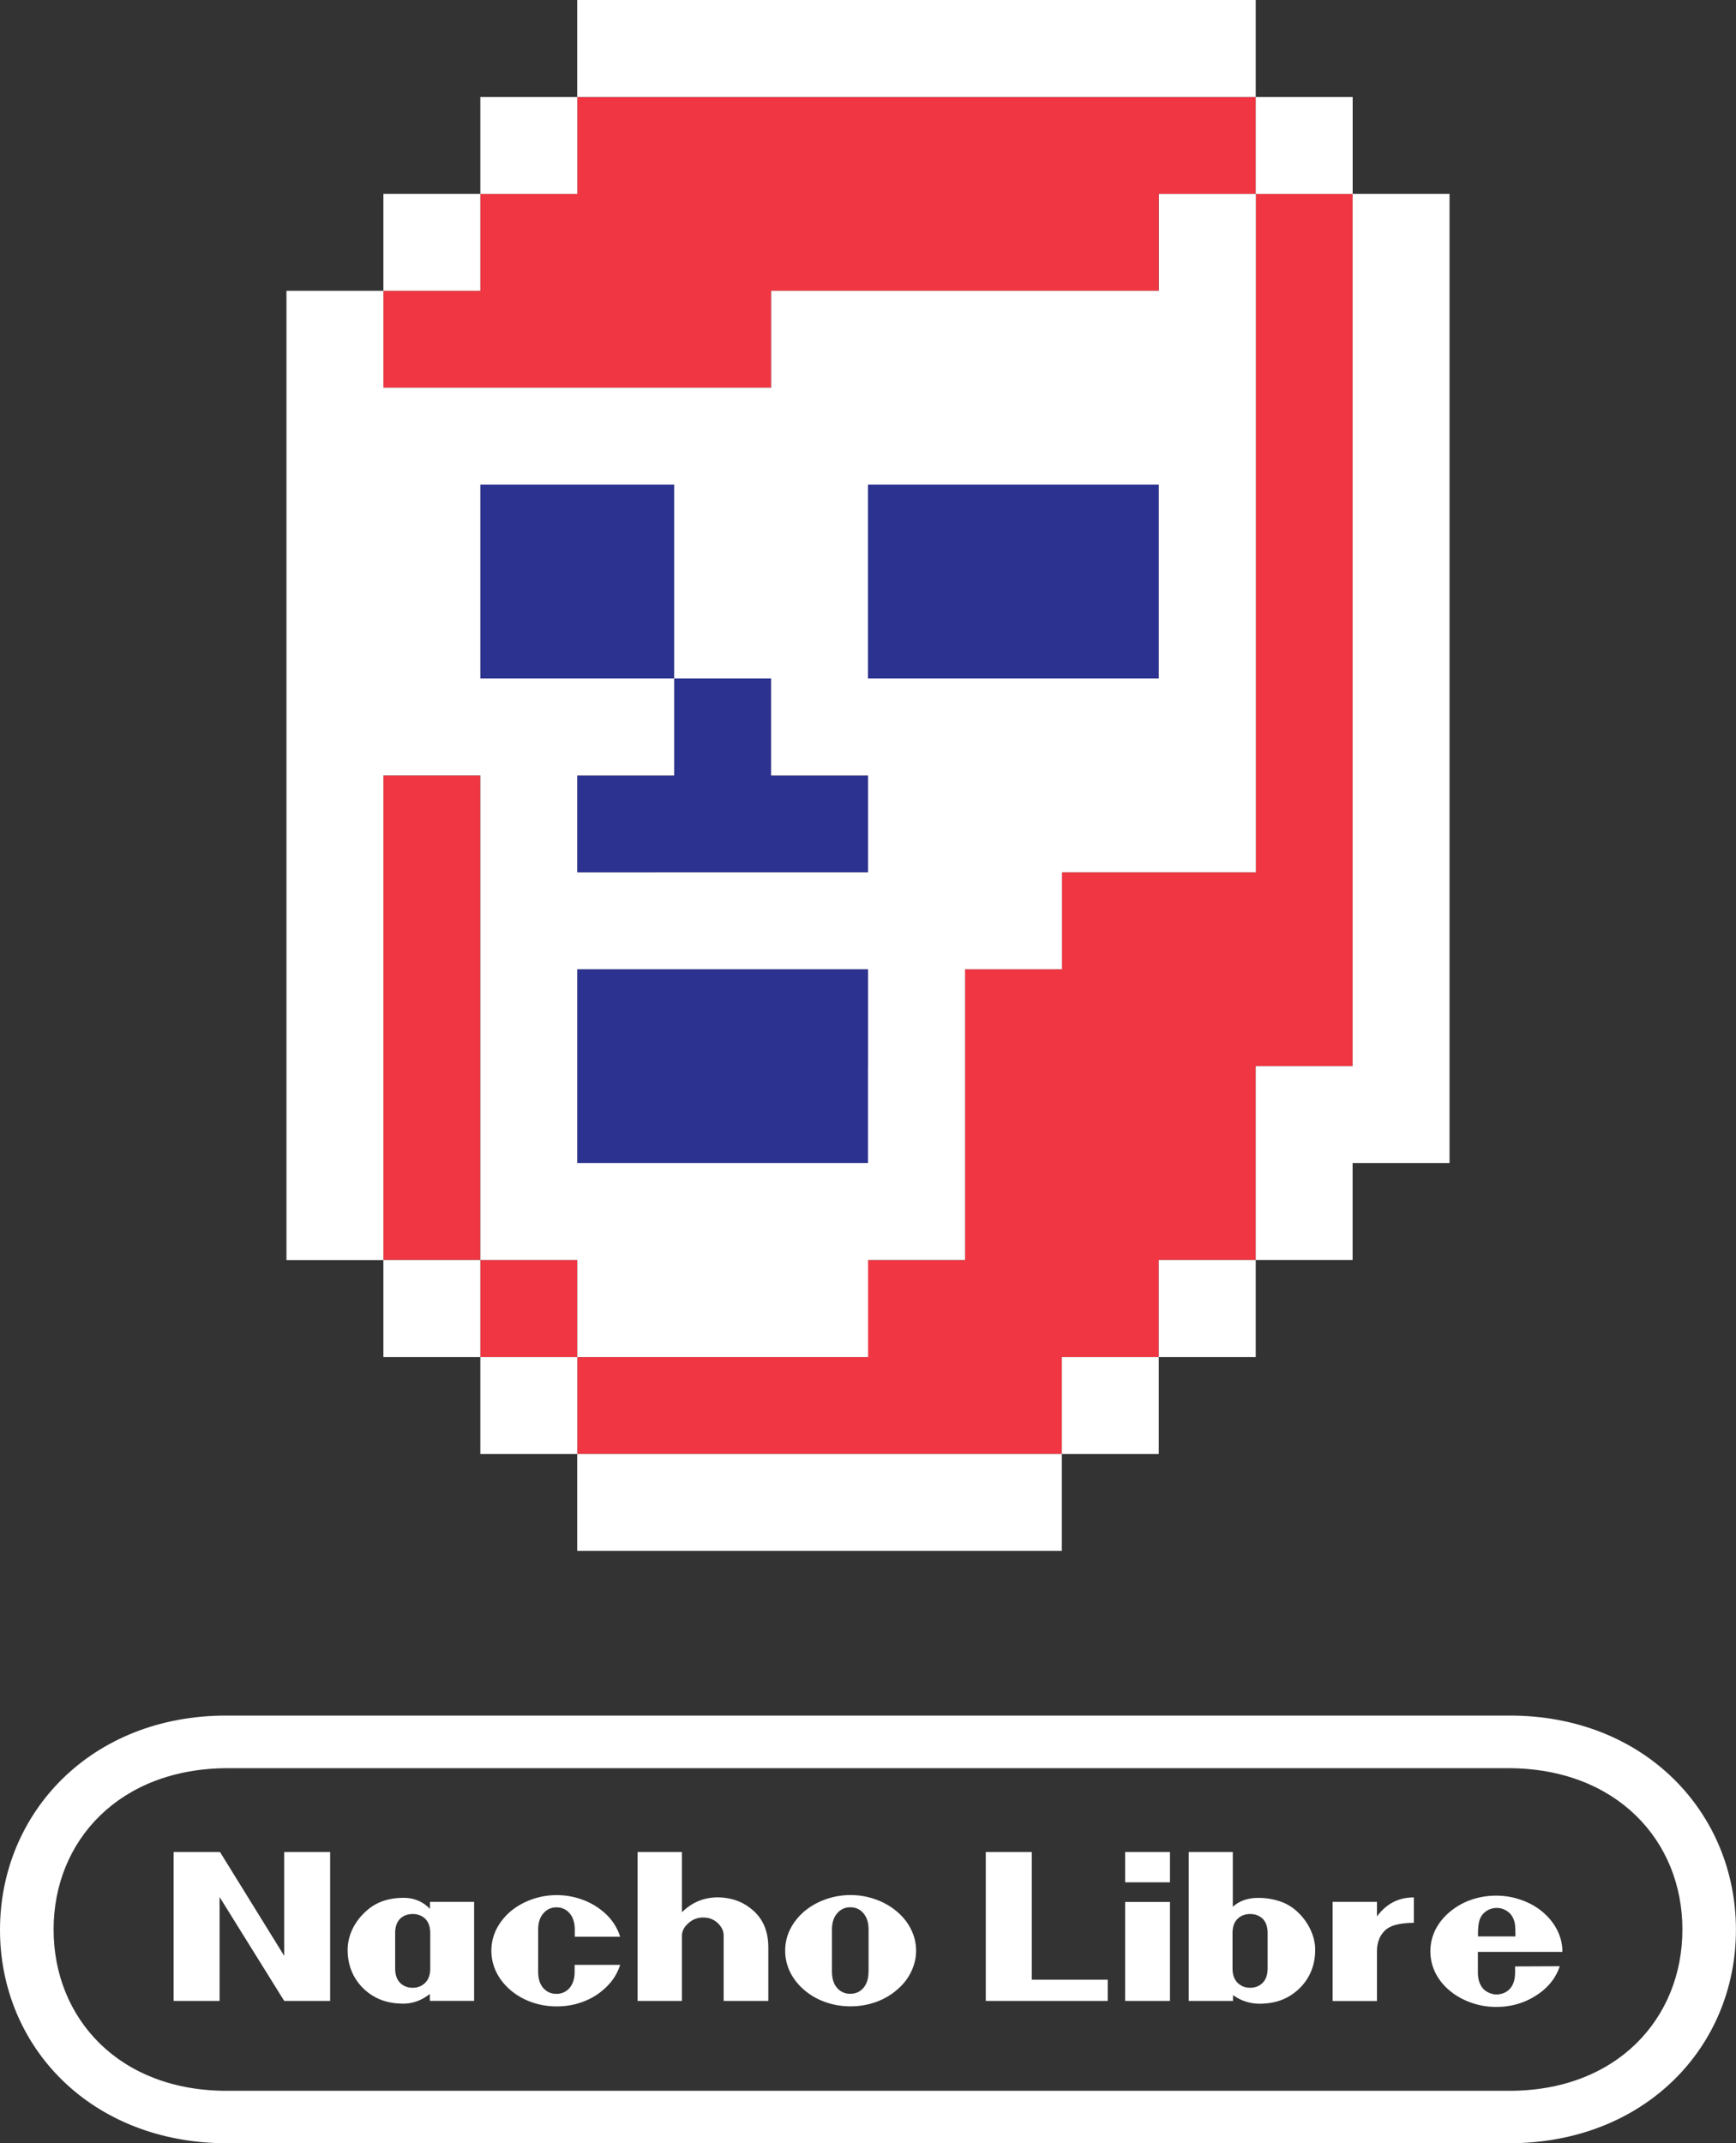
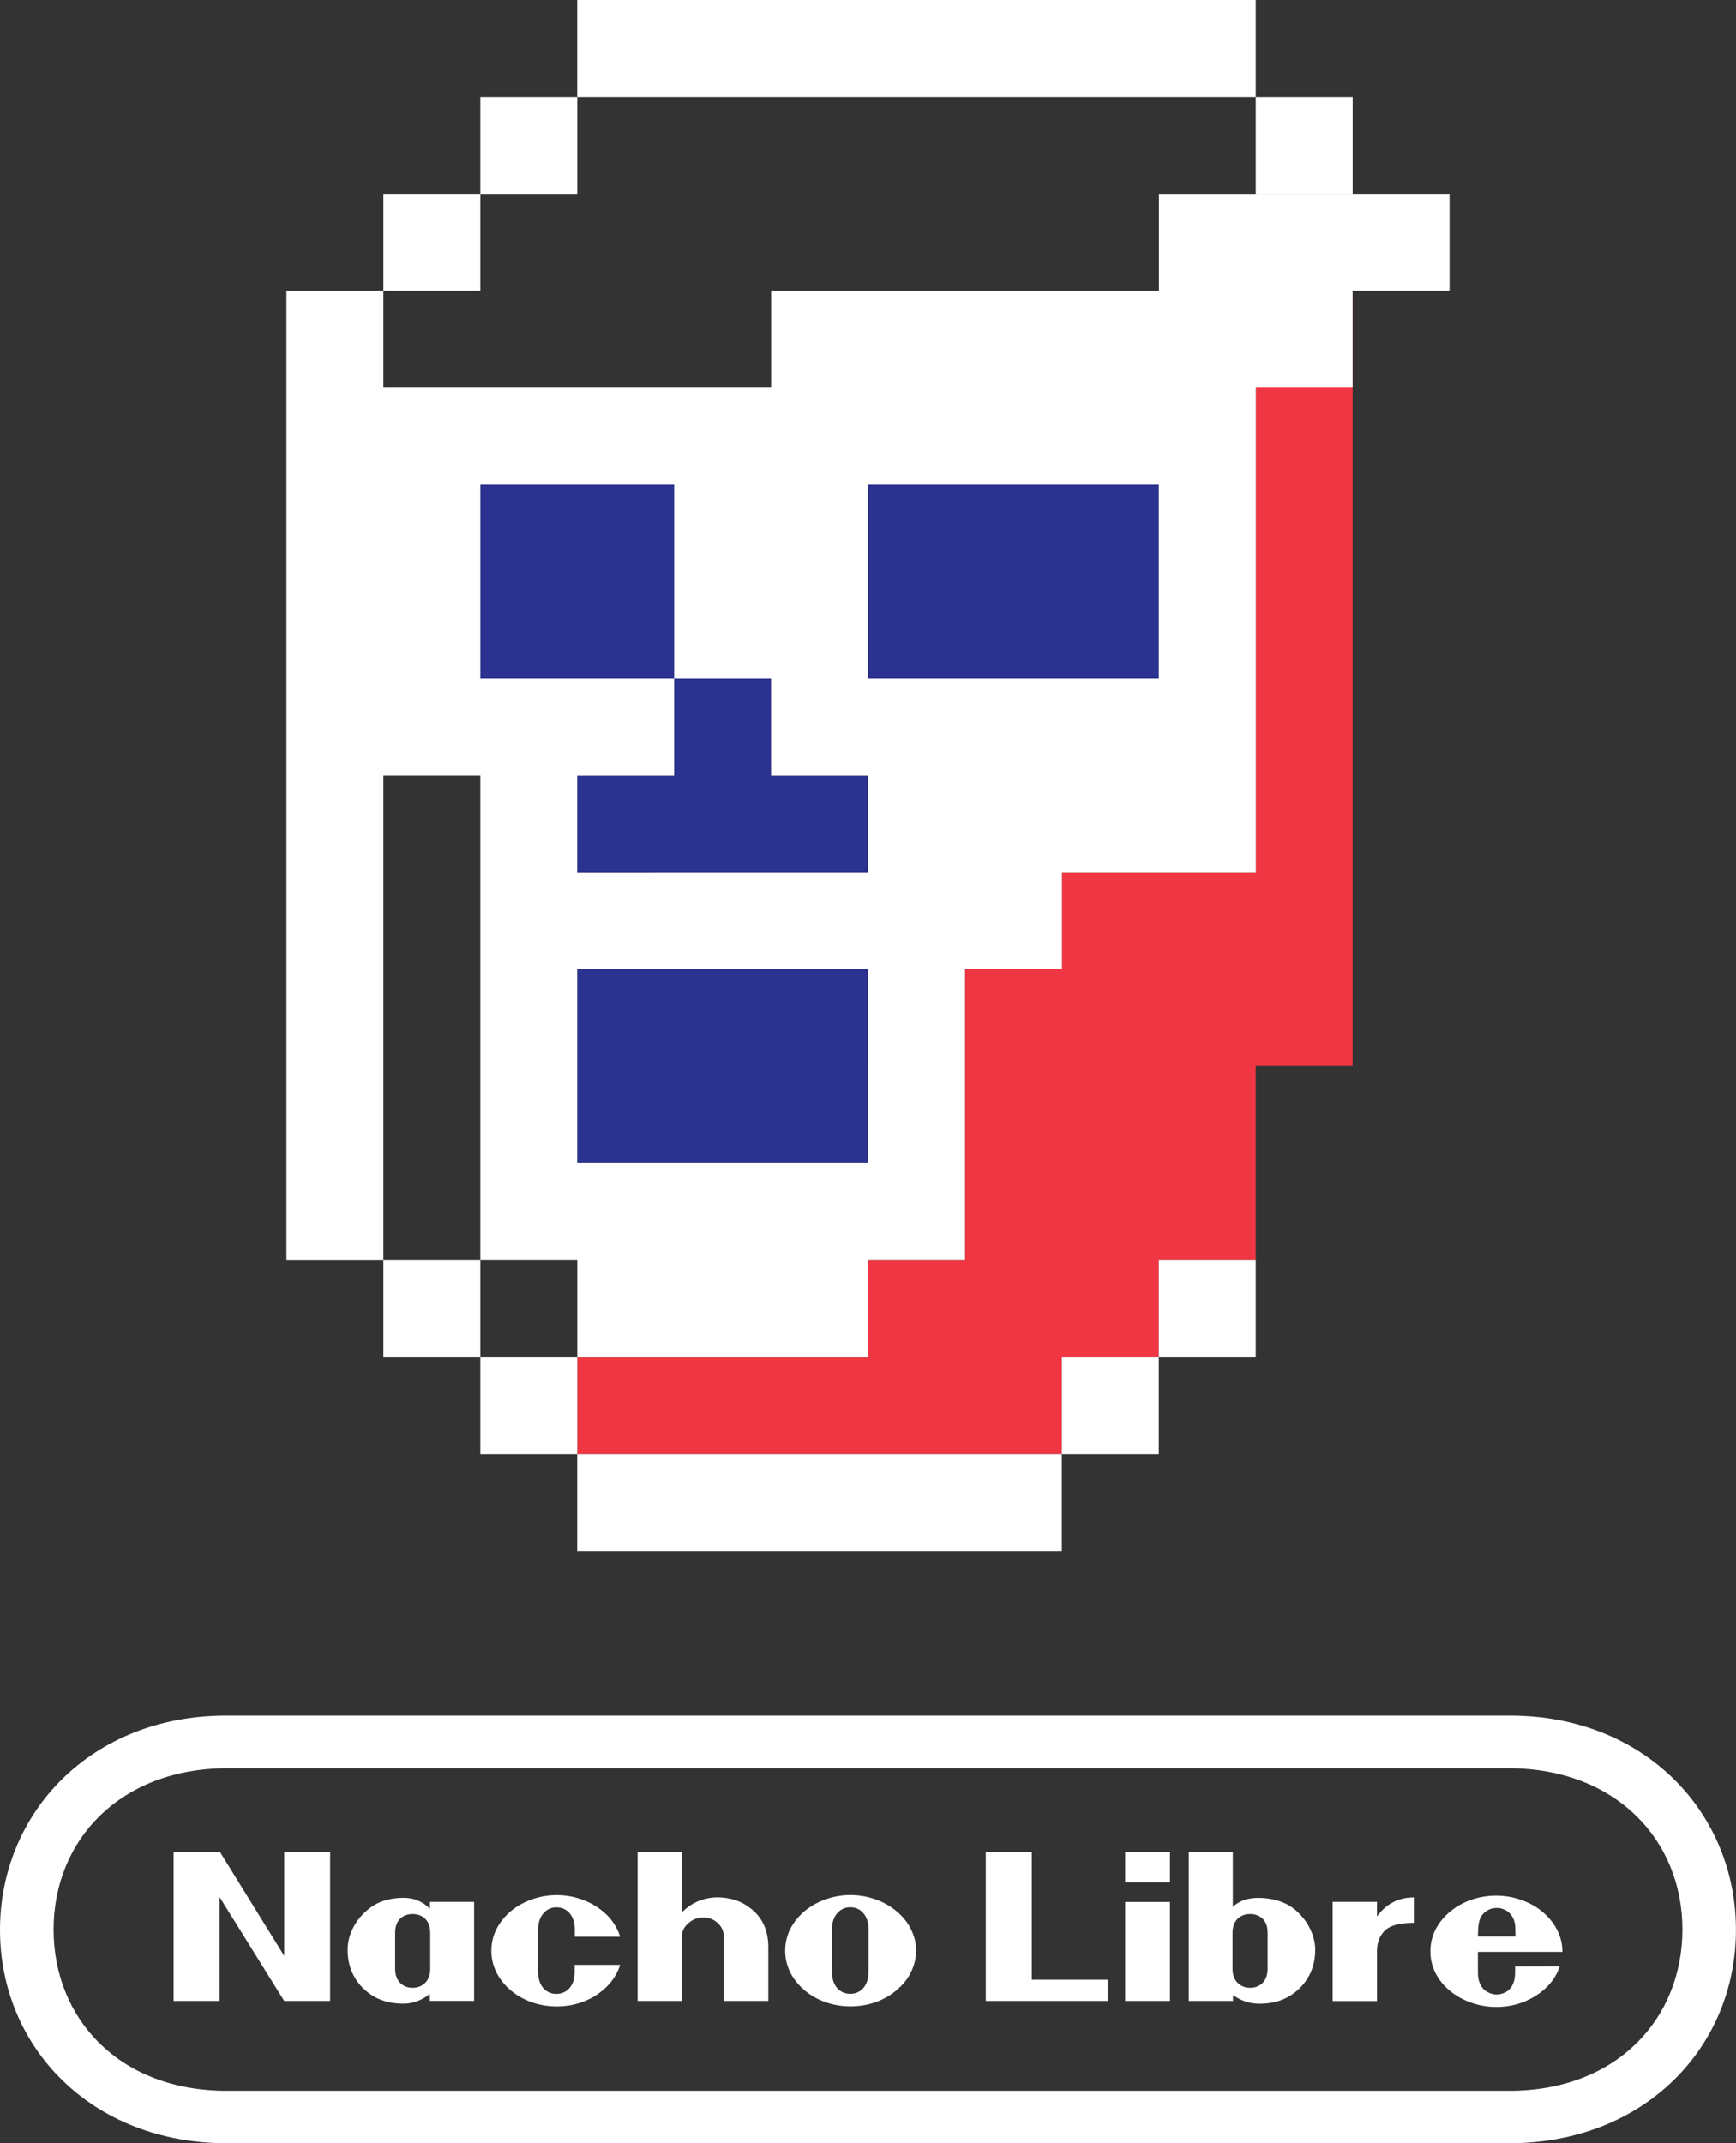
<svg xmlns="http://www.w3.org/2000/svg" xml:space="preserve" id="Layer_1" x="0" y="0" style="enable-background:new 0 0 262.71 324.33" version="1.1" viewBox="0 0 262.71 324.33">
  <rect x="0" y="0" width="262.71" height="324.33" fill="#333333" stroke="none" />
  <style>.st0{fill:#ef3642}.st1{fill:#2c328f}.st2{fill:#fff}</style>
  <path d="M190.03 29.33v102.68h-29.34v14.66h-14.67v44.01h-14.67v14.67h-44v14.66h73.34v-14.66h14.67v-14.67h14.67v-29.34h14.66V29.33z" class="st0" />
-   <path d="M72.69 190.68h14.67v14.67H72.69zM175.36 14.67H87.35v14.66H72.69V44H58.02v14.67h58.67V44h58.67V29.33h14.67V14.67zM72.68 161.34v-44H58.02v73.34h14.66v-14.67z" class="st0" />
  <path d="M102.02 73.34H72.68v29.33h29.34V88zM160.69 73.34h-29.34v29.33h44.01V73.34zM116.69 102.67h-14.67v14.67H87.35v14.67h44v-14.67h-14.66zM102.02 146.68H87.35v29.33h44v-29.33h-14.66z" class="st1" />
  <path d="M116.69 14.67h73.34V0H87.35v14.67h14.67zM72.69 14.67h14.67v14.67H72.69zM190.03 14.67h14.67v14.67h-14.67zM58.02 29.33h14.67V44H58.02z" class="st2" />
-   <path d="M204.69 29.33v132.01h-14.66v29.34h14.66v-14.67h14.67V29.33zM58.02 161.34v-44.01h14.67v73.35h14.67v14.67h44.01v-14.67h14.67v-44.01h14.67V132h29.34V29.34h-14.67V44H116.7v14.67H58.02V44H43.35v146.69h14.67v-29.35zm73.33 0v14.67h-44v-29.34h44.01v14.67zM175.36 88v14.67h-44.01V73.34h44.01V88zM87.35 73.34h14.67v29.33h14.67v14.67h14.67v14.67H87.35v-14.67h14.67v-14.67H72.69V73.34h14.66z" class="st2" />
+   <path d="M204.69 29.33h-14.66v29.34h14.66v-14.67h14.67V29.33zM58.02 161.34v-44.01h14.67v73.35h14.67v14.67h44.01v-14.67h14.67v-44.01h14.67V132h29.34V29.34h-14.67V44H116.7v14.67H58.02V44H43.35v146.69h14.67v-29.35zm73.33 0v14.67h-44v-29.34h44.01v14.67zM175.36 88v14.67h-44.01V73.34h44.01V88zM87.35 73.34h14.67v29.33h14.67v14.67h14.67v14.67H87.35v-14.67h14.67v-14.67H72.69V73.34h14.66z" class="st2" />
  <path d="M58.02 190.68h14.67v14.67H58.02zM175.36 190.68h14.67v14.67h-14.67zM72.69 205.35h14.67v14.67H72.69zM160.69 205.35h14.67v14.67h-14.67z" class="st2" />
  <path d="M131.35 220.01h-44v14.67h73.34v-14.67h-14.67zM228.38 259.61H34.33C13.8 259.56 0 274.33 0 292.03c0 17.7 13.76 32.29 34.36 32.3h193.98c20.6-.01 34.36-14.6 34.36-32.3.01-17.7-13.79-32.47-34.32-32.42m-.1 56.78H34.43c-16.37.06-26.32-10.93-26.32-24.41s10.01-24.38 26.32-24.41h193.85c16.31.03 26.32 10.93 26.32 24.41s-9.95 24.47-26.32 24.41" class="st2" />
  <path d="m43.01 295.97-9.72-15.72h-7.02v22.54h6.96v-15.72l9.78 15.72h6.95v-22.54h-6.95zM65.07 288.86c-1.08-1.11-2.41-1.67-3.98-1.67-1.2 0-2.29.18-3.28.54-.99.36-1.89.95-2.7 1.75-.78.75-1.39 1.62-1.84 2.59-.44 1-.66 1.99-.66 2.97 0 2.19.7 4.05 2.09 5.57.46.49.98.93 1.56 1.3 1.33.86 2.92 1.29 4.78 1.29 1.42 0 2.76-.49 4.01-1.46v1.04h6.7V287.8h-6.68v1.06zm.04 9.01c0 1.04-.31 1.81-.93 2.33-.48.4-1.06.6-1.73.6-.68 0-1.26-.2-1.74-.6-.61-.51-.91-1.29-.91-2.33v-5.33c0-1.05.3-1.82.91-2.33.48-.38 1.06-.57 1.74-.57.67 0 1.25.19 1.73.57.62.5.93 1.28.93 2.33v5.33zM93.85 293.08c-.13-.4-.28-.79-.47-1.16-.49-1-1.2-1.9-2.14-2.67-.9-.76-1.94-1.36-3.13-1.79-1.23-.45-2.52-.68-3.87-.68-1.33 0-2.62.23-3.85.68-1.18.43-2.23 1.03-3.14 1.79-.9.78-1.61 1.67-2.12 2.67a7.34 7.34 0 0 0-.77 3.27c0 1.15.26 2.25.77 3.29.51 1.01 1.22 1.9 2.12 2.67.91.78 1.96 1.38 3.14 1.81 1.24.44 2.52.66 3.85.66 1.35 0 2.64-.22 3.87-.66 1.18-.43 2.23-1.03 3.13-1.81.93-.78 1.65-1.67 2.14-2.67.19-.38.35-.76.47-1.15h-6.89v1.02c0 1.12-.29 1.98-.86 2.58-.5.52-1.14.79-1.9.79s-1.39-.26-1.9-.79c-.58-.6-.86-1.46-.86-2.58V292c0-1.1.3-1.96.9-2.58.49-.52 1.12-.79 1.87-.79.76 0 1.39.26 1.89.79.59.62.88 1.48.88 2.58v1.08h6.87zM113.38 288.63c-.73-.55-1.56-.95-2.48-1.21-.8-.2-1.56-.3-2.28-.3-2.1 0-3.9.75-5.42 2.25v-9.12h-6.71v22.54h6.71v-9.86c0-.68.31-1.3.93-1.86.64-.6 1.4-.9 2.3-.9.89 0 1.64.3 2.25.9.55.55.83 1.16.83 1.86v9.86h6.76v-8.16c-.02-2.63-.97-4.63-2.89-6M135.7 289.24c-.9-.76-1.94-1.36-3.13-1.79-1.23-.45-2.52-.68-3.87-.68-1.33 0-2.61.23-3.85.68-1.18.43-2.23 1.03-3.14 1.79-.9.78-1.61 1.67-2.12 2.67a7.34 7.34 0 0 0-.77 3.27c0 1.15.26 2.25.77 3.29.51 1.01 1.22 1.9 2.12 2.67.91.78 1.96 1.38 3.14 1.81 1.24.44 2.52.66 3.85.66 1.35 0 2.64-.22 3.87-.66 1.18-.43 2.23-1.03 3.13-1.81.93-.78 1.65-1.67 2.14-2.67.52-1.04.79-2.13.79-3.29 0-1.14-.26-2.23-.79-3.27-.49-1-1.21-1.89-2.14-2.67m-4.27 9.1c0 1.12-.29 1.98-.86 2.58-.5.53-1.14.79-1.9.79-.75 0-1.39-.26-1.9-.79-.58-.6-.87-1.46-.87-2.58v-6.35c0-1.1.3-1.96.9-2.58.49-.52 1.12-.79 1.87-.79.77 0 1.39.26 1.89.79.59.62.88 1.48.88 2.58v6.35zM156.14 280.25h-6.96v22.54h18.45v-3.22h-11.49zM170.27 280.25h6.78v4.59h-6.78zM170.27 287.81h6.78v14.98h-6.78zM196.53 289.49a7.166 7.166 0 0 0-2.78-1.75 10.23 10.23 0 0 0-3.35-.54c-1.57 0-2.85.45-3.84 1.35v-8.3h-6.67v22.54h6.7v-.88c1.24.87 2.57 1.3 4.01 1.3 1.86 0 3.44-.43 4.76-1.29.58-.38 1.1-.81 1.56-1.3 1.4-1.52 2.11-3.38 2.11-5.57 0-.99-.23-1.98-.68-2.97a8.621 8.621 0 0 0-1.82-2.59m-4.7 8.38c0 1.04-.3 1.81-.91 2.33-.48.4-1.06.6-1.73.6-.68 0-1.26-.2-1.73-.6-.63-.51-.94-1.29-.94-2.33v-5.33c0-1.05.31-1.82.94-2.33.47-.38 1.05-.57 1.73-.57.67 0 1.25.19 1.73.57.61.5.91 1.28.91 2.33v5.33zM208.38 290v-2.2h-6.71v15h6.71v-7.5c0-1.31.39-2.36 1.18-3.14.79-.79 2.25-1.18 4.4-1.18v-3.85c-2.3-.01-4.16.95-5.58 2.87M236.44 295.36c0-1.14-.26-2.24-.79-3.29-.51-1.01-1.23-1.91-2.15-2.7-.92-.79-1.98-1.39-3.18-1.82-1.25-.46-2.55-.69-3.9-.69s-2.65.22-3.88.66a10.29 10.29 0 0 0-3.16 1.81c-.92.78-1.64 1.67-2.15 2.67a7.362 7.362 0 0 0 0 6.56c.51 1.01 1.23 1.9 2.15 2.67.92.77 1.98 1.36 3.16 1.79 1.24.45 2.53.68 3.88.68 2.25 0 4.28-.59 6.08-1.76 1.76-1.13 2.94-2.6 3.54-4.4l-6.76.03v.88c0 1.23-.33 2.13-1.01 2.72-.26.22-.57.39-.91.5-.3.09-.59.14-.87.14-.3 0-.59-.05-.86-.14-.35-.12-.66-.28-.94-.5-.69-.59-1.04-1.49-1.04-2.72v-3.08h12.79zm-12.34-5.27c.26-.45.62-.8 1.07-1.04.41-.22.85-.33 1.34-.33.46 0 .9.11 1.31.33.46.24.82.59 1.07 1.04.2.35.33.77.39 1.26.03.35.05.91.05 1.68h-5.66c-.03-1.42.12-2.4.43-2.94" class="st2" />
</svg>